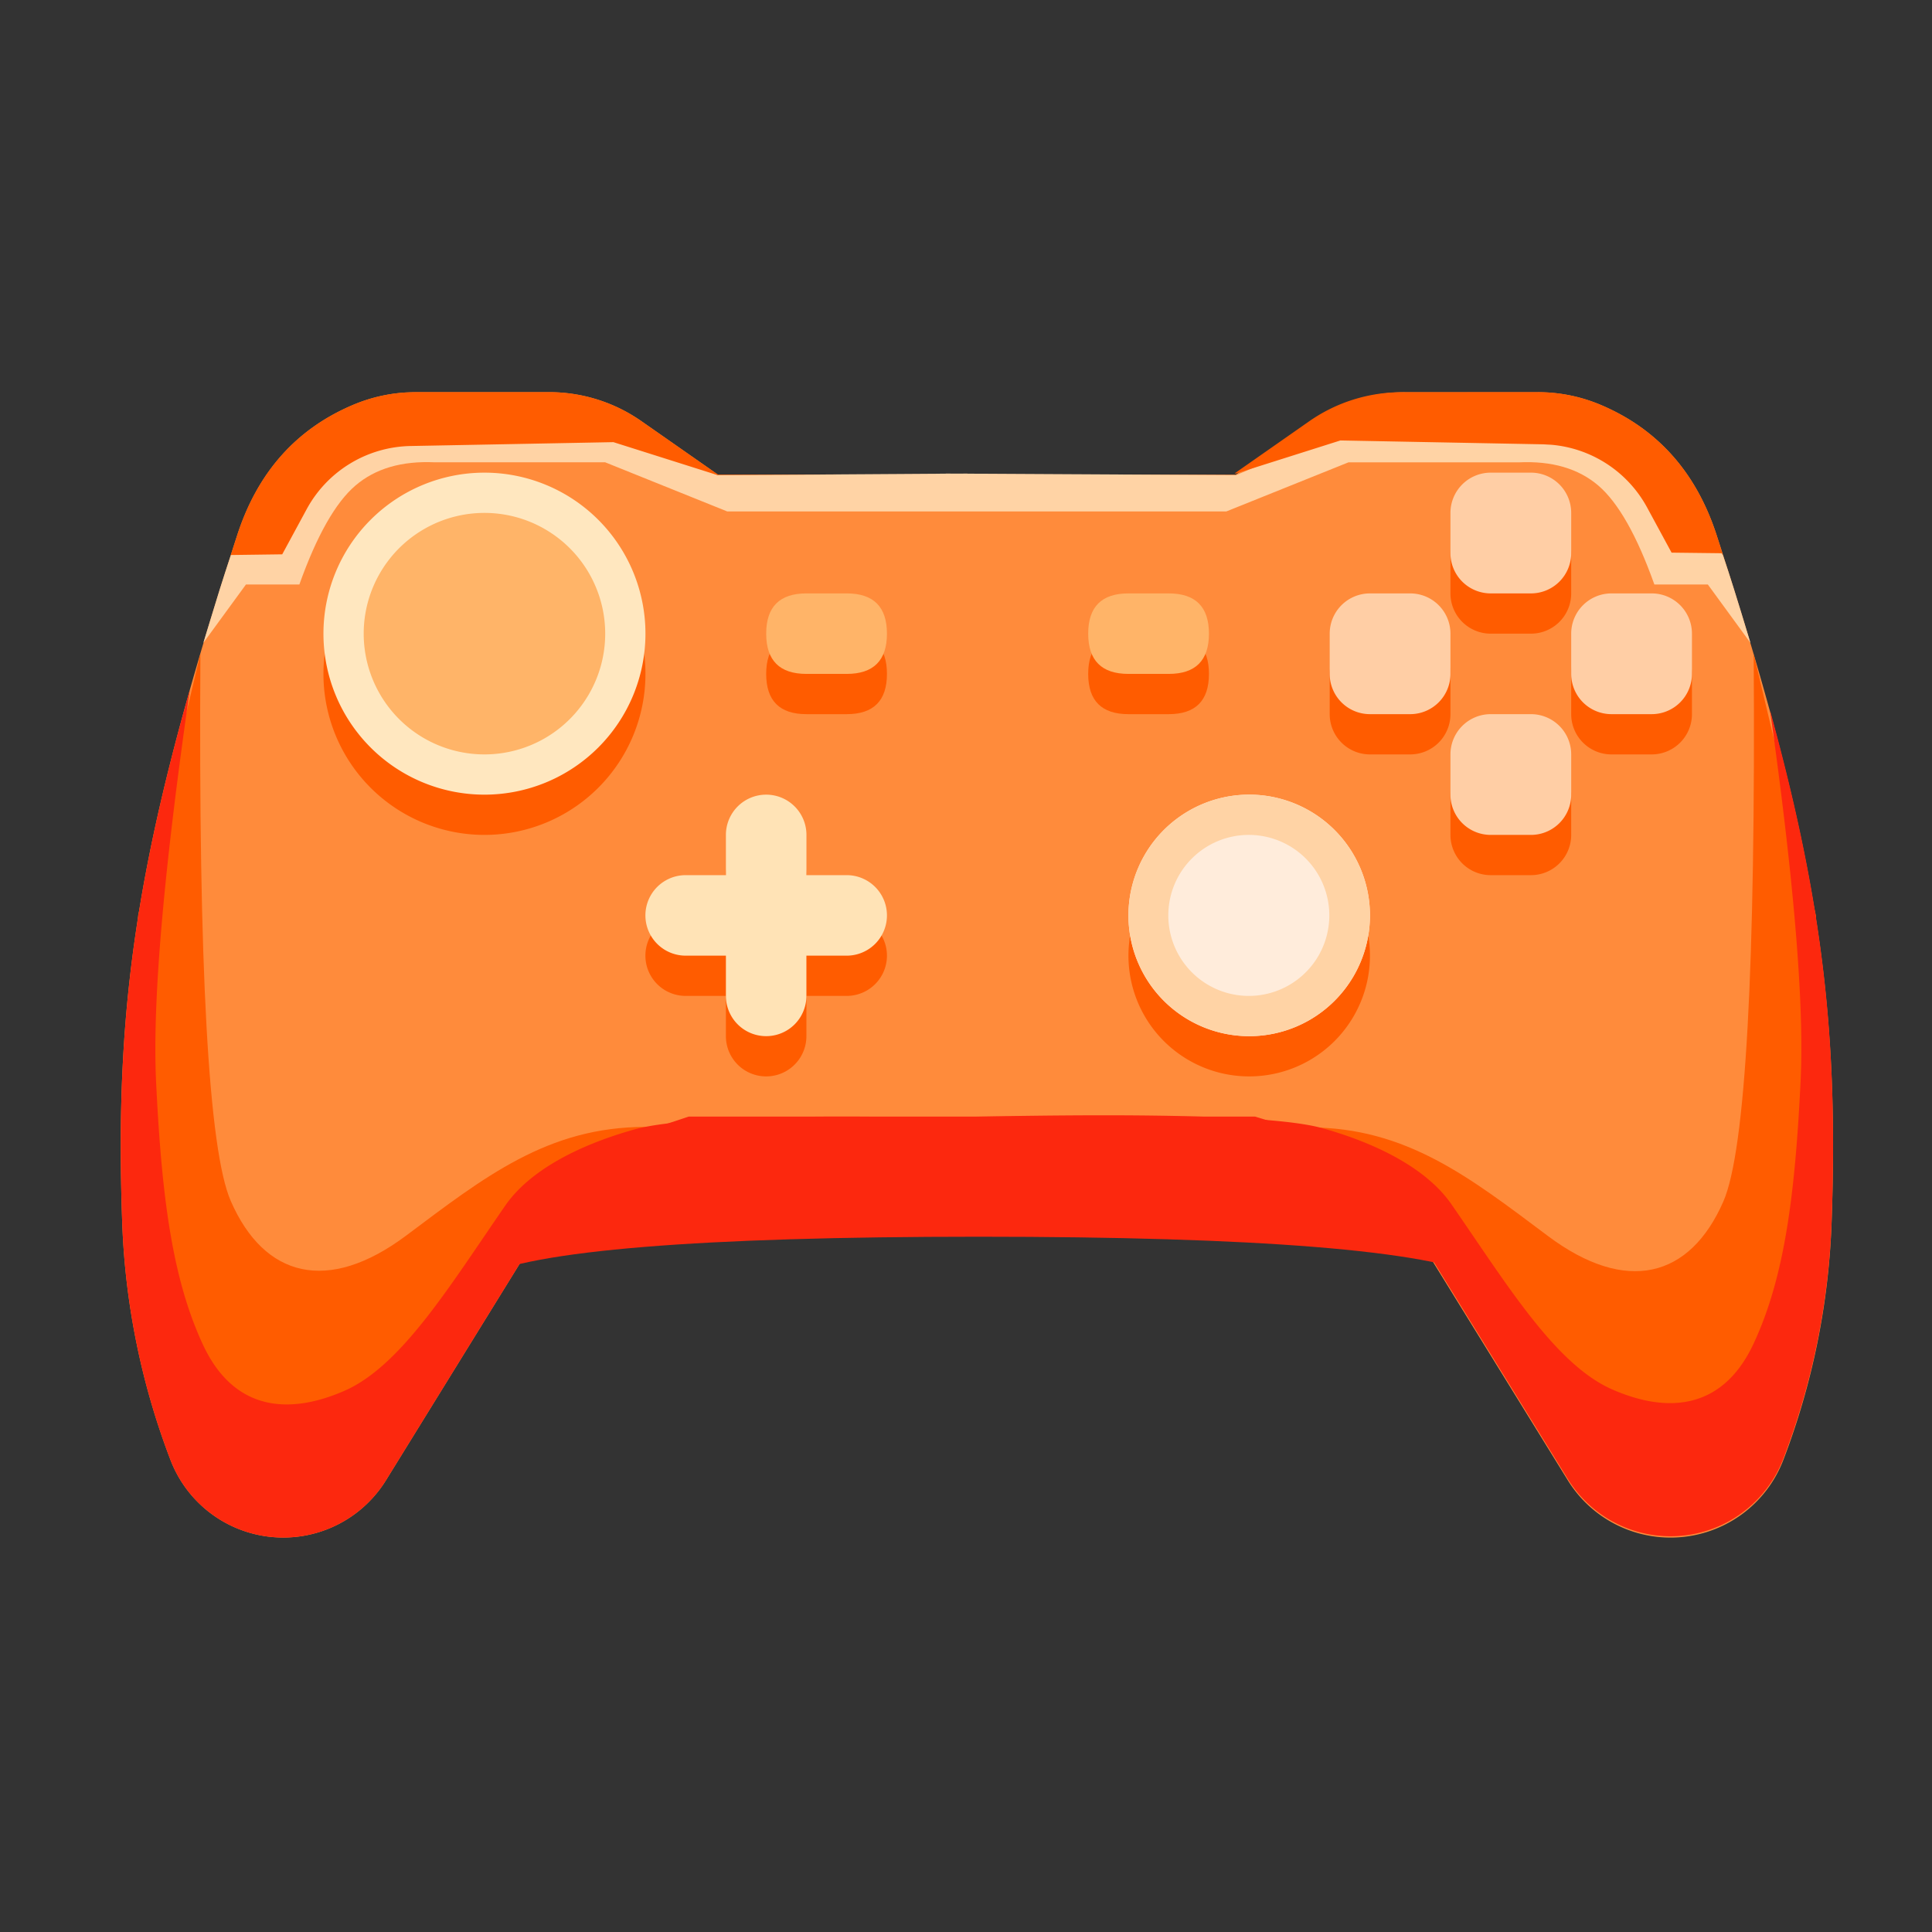
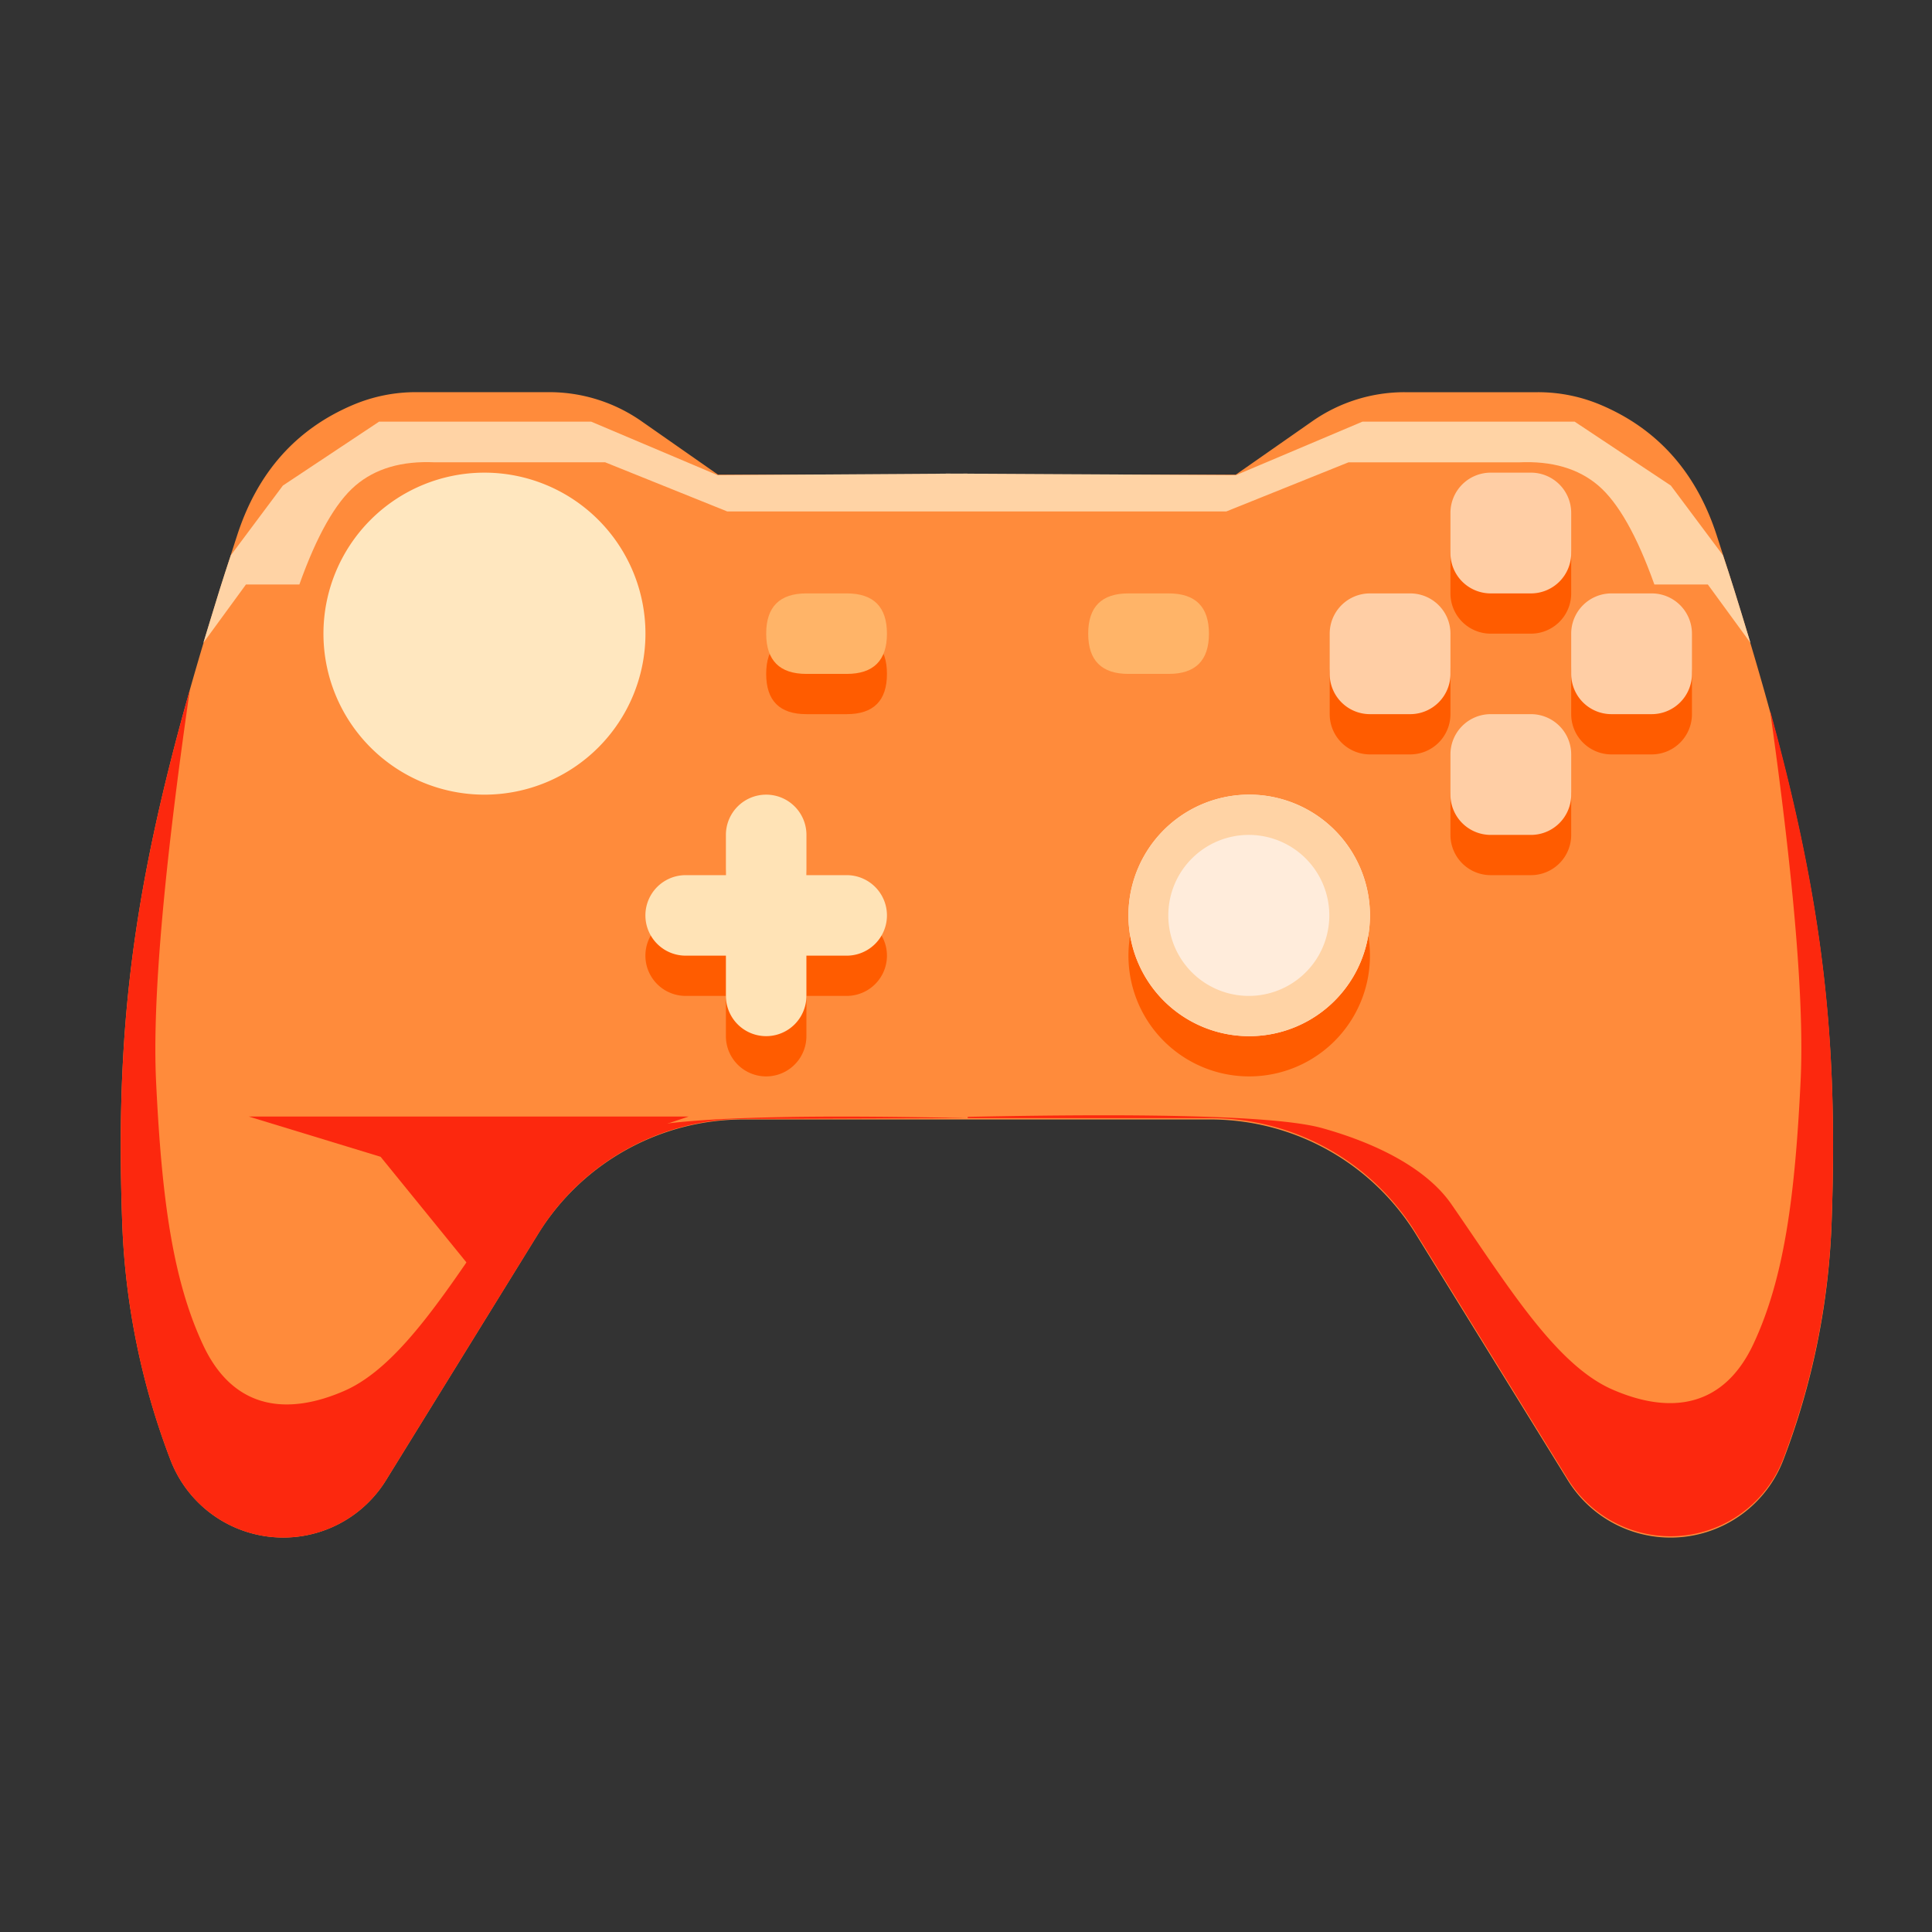
<svg xmlns="http://www.w3.org/2000/svg" t="1754753217475" class="icon" viewBox="0 0 1024 1024" version="1.1" p-id="39369" width="200" height="200">
  <rect x="0" y="0" width="1024" height="1024" fill="#333333" stroke="none" />
  <path d="M654.976 251.605l40.619-28.373a85.333 85.333 0 0 1 48.875-15.36h70.699a85.333 85.333 0 0 1 33.237 6.72c30.144 12.757 50.624 35.755 61.44 69.013 51.797 159.573 65.301 242.837 60.949 364.309a390.549 390.549 0 0 1-25.557 125.803 64 64 0 0 1-114.283 10.837l-80.555-130.475a128 128 0 0 0-108.907-60.736H394.069a128 128 0 0 0-108.907 60.736L204.587 784.555a64 64 0 0 1-114.261-10.837 390.549 390.549 0 0 1-25.557-125.803c-4.373-121.472 9.152-204.757 60.971-364.309 10.795-33.259 31.253-56.256 61.397-69.013a85.333 85.333 0 0 1 33.28-6.741h70.677a85.333 85.333 0 0 1 48.853 15.36l40.64 28.395h274.389z" fill="#FF8B3B" p-id="39370" />
-   <path d="M106.219 346.517c-1.067 166.357 4.309 263.04 16.107 290.069 17.707 40.533 51.477 49.344 92.971 18.283 41.472-31.061 75.008-57.579 126.805-57.579 34.539 0 91.413-1.536 170.667-4.651v43.947H331.52l-59.179 18.283-79.573 114.475-86.549-9.259-33.024-116.309v-158.592l33.024-138.667zM929.493 346.752c1.067 166.357-4.288 263.04-16.085 290.069-17.707 40.533-51.477 49.344-92.971 18.283-41.472-31.061-75.008-57.557-126.805-57.557-34.539 0-91.435-1.557-170.667-4.651v43.947h181.248l59.179 18.261 79.573 114.496 86.549-9.259 33.024-116.331v-158.592l-33.024-138.667z" fill="#FF5C00" p-id="39371" />
-   <path d="M253.739 677.12c28.693-14.421 116.992-21.632 264.939-21.632 147.925 0 237.397 7.211 268.395 21.653l-52.011-64-69.909-21.333H365.013l-64.213 21.333-47.061 64z" fill="#FC280E" p-id="39372" />
+   <path d="M253.739 677.12l-52.011-64-69.909-21.333H365.013l-64.213 21.333-47.061 64z" fill="#FC280E" p-id="39372" />
  <path d="M82.731 573.333c2.987 62.379 8.853 105.045 24.875 139.456 16.043 34.389 44.608 37.611 74.923 24.384 30.293-13.227 56.064-55.979 85.312-98.24 12.395-17.92 37.504-31.659 68.48-40.32 21.973-6.101 80.768-8.107 176.427-5.973l-118.976 0.427a128 128 0 0 0-105.451 56.128l-2.987 4.629-80.747 130.731a64 64 0 0 1-114.261-10.837 390.549 390.549 0 0 1-25.557-125.803c-3.541-98.816 4.736-172.373 35.84-282.24-13.931 96.491-19.904 165.717-17.877 207.659z m888.064 73.899a390.549 390.549 0 0 1-25.557 125.781 64 64 0 0 1-114.283 10.859l-80.555-130.475a128 128 0 0 0-108.907-60.757h-128.597v-0.683c103.296-2.133 165.931-0.149 187.883 5.973 30.976 8.661 56.085 22.4 68.48 40.32 29.269 42.24 55.04 84.992 85.333 98.219 30.293 13.227 58.88 10.027 74.88-24.384 16.043-34.411 21.909-77.056 24.896-139.435 1.941-40.299-3.477-105.728-16.235-196.288 28.501 103.68 36.096 175.488 32.661 270.869z" fill="#FC280E" p-id="39373" />
  <path d="M385.408 271.061l-64.64-26.027h-90.283c-17.493-0.811-31.552 3.285-42.112 12.331-10.56 9.045-20.459 26.517-29.696 52.416H130.368l-22.613 30.976c3.776-12.437 6.677-21.909 8.704-28.416 2.048-6.507 4.011-12.501 5.867-18.005l27.605-36.971 50.987-33.877h112.427l66.987 28.352 120.917-0.789v-0.043l6.187 0.021 5.333-0.021v0.043l142.336 0.789 67.008-28.352h112.491l50.987 33.877 27.627 36.971c1.877 5.504 3.84 11.499 5.867 18.005 2.048 6.507 4.949 15.979 8.704 28.416l-22.613-30.976h-28.331c-9.237-25.899-19.136-43.371-29.696-52.416-10.581-9.045-24.619-13.141-42.133-12.309h-90.325l-64.683 26.005H385.408z" fill="#FFD3A5" p-id="39374" />
-   <path d="M291.093 207.851a85.333 85.333 0 0 1 44.48 12.523l4.373 2.859 40.64 28.373h66.027l-66.283 0.213-55.211-17.472-107.52 2.048a64 64 0 0 0-55.061 33.493l-12.949 23.915-27.264 0.363 3.413-10.56c10.795-33.259 31.253-56.256 61.397-69.013a85.333 85.333 0 0 1 27.563-6.549l5.696-0.192h70.699z m524.053 0a85.333 85.333 0 0 1 33.301 6.763c30.123 12.757 50.581 35.755 61.376 68.992l3.093 9.621-26.944-0.32-12.949-23.893a64 64 0 0 0-50.773-33.28l-4.288-0.235-107.52-2.048-55.211 17.493h-0.896l39.616-27.691a85.333 85.333 0 0 1 48.832-15.36l72.363-0.043z" fill="#FF5C00" p-id="39375" />
-   <path d="M256.768 357.184m-85.333 0a85.333 85.333 0 1 0 170.667 0 85.333 85.333 0 1 0-170.667 0Z" fill="#FF5C00" p-id="39376" />
  <path d="M256.768 335.851m-85.333 0a85.333 85.333 0 1 0 170.667 0 85.333 85.333 0 1 0-170.667 0Z" fill="#FFE7BF" p-id="39377" />
-   <path d="M256.768 335.851m-64 0a64 64 0 1 0 128 0 64 64 0 1 0-128 0Z" fill="#FFB468" p-id="39378" />
  <path d="M811.435 399.851a21.333 21.333 0 0 1 21.333 21.333v21.333a21.333 21.333 0 0 1-21.333 21.333h-21.333a21.333 21.333 0 0 1-21.333-21.333v-21.333a21.333 21.333 0 0 1 21.333-21.333h21.333z m-64-64a21.333 21.333 0 0 1 21.333 21.333v21.333a21.333 21.333 0 0 1-21.333 21.333h-21.333a21.333 21.333 0 0 1-21.333-21.333v-21.333a21.333 21.333 0 0 1 21.333-21.333h21.333z m128 0a21.333 21.333 0 0 1 21.333 21.333v21.333a21.333 21.333 0 0 1-21.333 21.333h-21.333a21.333 21.333 0 0 1-21.333-21.333v-21.333a21.333 21.333 0 0 1 21.333-21.333h21.333z m-64-64a21.333 21.333 0 0 1 21.333 21.333v21.333a21.333 21.333 0 0 1-21.333 21.333h-21.333a21.333 21.333 0 0 1-21.333-21.333v-21.333a21.333 21.333 0 0 1 21.333-21.333h21.333z" fill="#FF5C00" p-id="39379" />
  <path d="M811.435 378.517a21.333 21.333 0 0 1 21.333 21.333v21.333a21.333 21.333 0 0 1-21.333 21.333h-21.333a21.333 21.333 0 0 1-21.333-21.333v-21.333a21.333 21.333 0 0 1 21.333-21.333h21.333z m-64-64a21.333 21.333 0 0 1 21.333 21.333v21.333a21.333 21.333 0 0 1-21.333 21.333h-21.333a21.333 21.333 0 0 1-21.333-21.333v-21.333a21.333 21.333 0 0 1 21.333-21.333h21.333z m128 0a21.333 21.333 0 0 1 21.333 21.333v21.333a21.333 21.333 0 0 1-21.333 21.333h-21.333a21.333 21.333 0 0 1-21.333-21.333v-21.333a21.333 21.333 0 0 1 21.333-21.333h21.333z m-64-64a21.333 21.333 0 0 1 21.333 21.333v21.333a21.333 21.333 0 0 1-21.333 21.333h-21.333a21.333 21.333 0 0 1-21.333-21.333v-21.333a21.333 21.333 0 0 1 21.333-21.333h21.333z" fill="#FFCEA5" p-id="39380" />
  <path d="M662.101 506.517m-64 0a64 64 0 1 0 128 0 64 64 0 1 0-128 0Z" fill="#FF5C00" p-id="39381" />
  <path d="M406.101 442.517a21.333 21.333 0 0 1 21.333 21.333v21.333h21.333a21.333 21.333 0 0 1 0 42.667h-21.355v21.333a21.333 21.333 0 1 1-42.667 0v-21.333h-21.333a21.333 21.333 0 1 1 0-42.667h21.333v-21.333a21.333 21.333 0 0 1 21.333-21.333z" fill="#FF5C00" p-id="39382" />
  <path d="M662.101 485.184m-64 0a64 64 0 1 0 128 0 64 64 0 1 0-128 0Z" fill="#FFECDB" p-id="39383" />
  <path d="M662.101 421.184a64 64 0 1 1 0 128 64 64 0 0 1 0-128z m0 21.333a42.667 42.667 0 1 0 0 85.333 42.667 42.667 0 0 0 0-85.333z" fill="#FFD3A5" p-id="39384" />
  <path d="M406.101 421.184a21.333 21.333 0 0 1 21.333 21.333v21.333h21.333a21.333 21.333 0 0 1 0 42.667h-21.355v21.333a21.333 21.333 0 1 1-42.667 0v-21.333h-21.333a21.333 21.333 0 1 1 0-42.667h21.333v-21.333a21.333 21.333 0 0 1 21.333-21.333z" fill="#FFE3B6" p-id="39385" />
  <path d="M406.101 335.851m21.333 0l21.333 0q21.333 0 21.333 21.333l0 0q0 21.333-21.333 21.333l-21.333 0q-21.333 0-21.333-21.333l0 0q0-21.333 21.333-21.333Z" fill="#FF5C00" p-id="39386" />
-   <path d="M576.768 335.851m21.333 0l21.333 0q21.333 0 21.333 21.333l0 0q0 21.333-21.333 21.333l-21.333 0q-21.333 0-21.333-21.333l0 0q0-21.333 21.333-21.333Z" fill="#FF5C00" p-id="39387" />
  <path d="M406.101 314.517m21.333 0l21.333 0q21.333 0 21.333 21.333l0 0q0 21.333-21.333 21.333l-21.333 0q-21.333 0-21.333-21.333l0 0q0-21.333 21.333-21.333Z" fill="#FFB468" p-id="39388" />
  <path d="M576.768 314.517m21.333 0l21.333 0q21.333 0 21.333 21.333l0 0q0 21.333-21.333 21.333l-21.333 0q-21.333 0-21.333-21.333l0 0q0-21.333 21.333-21.333Z" fill="#FFB468" p-id="39389" />
</svg>